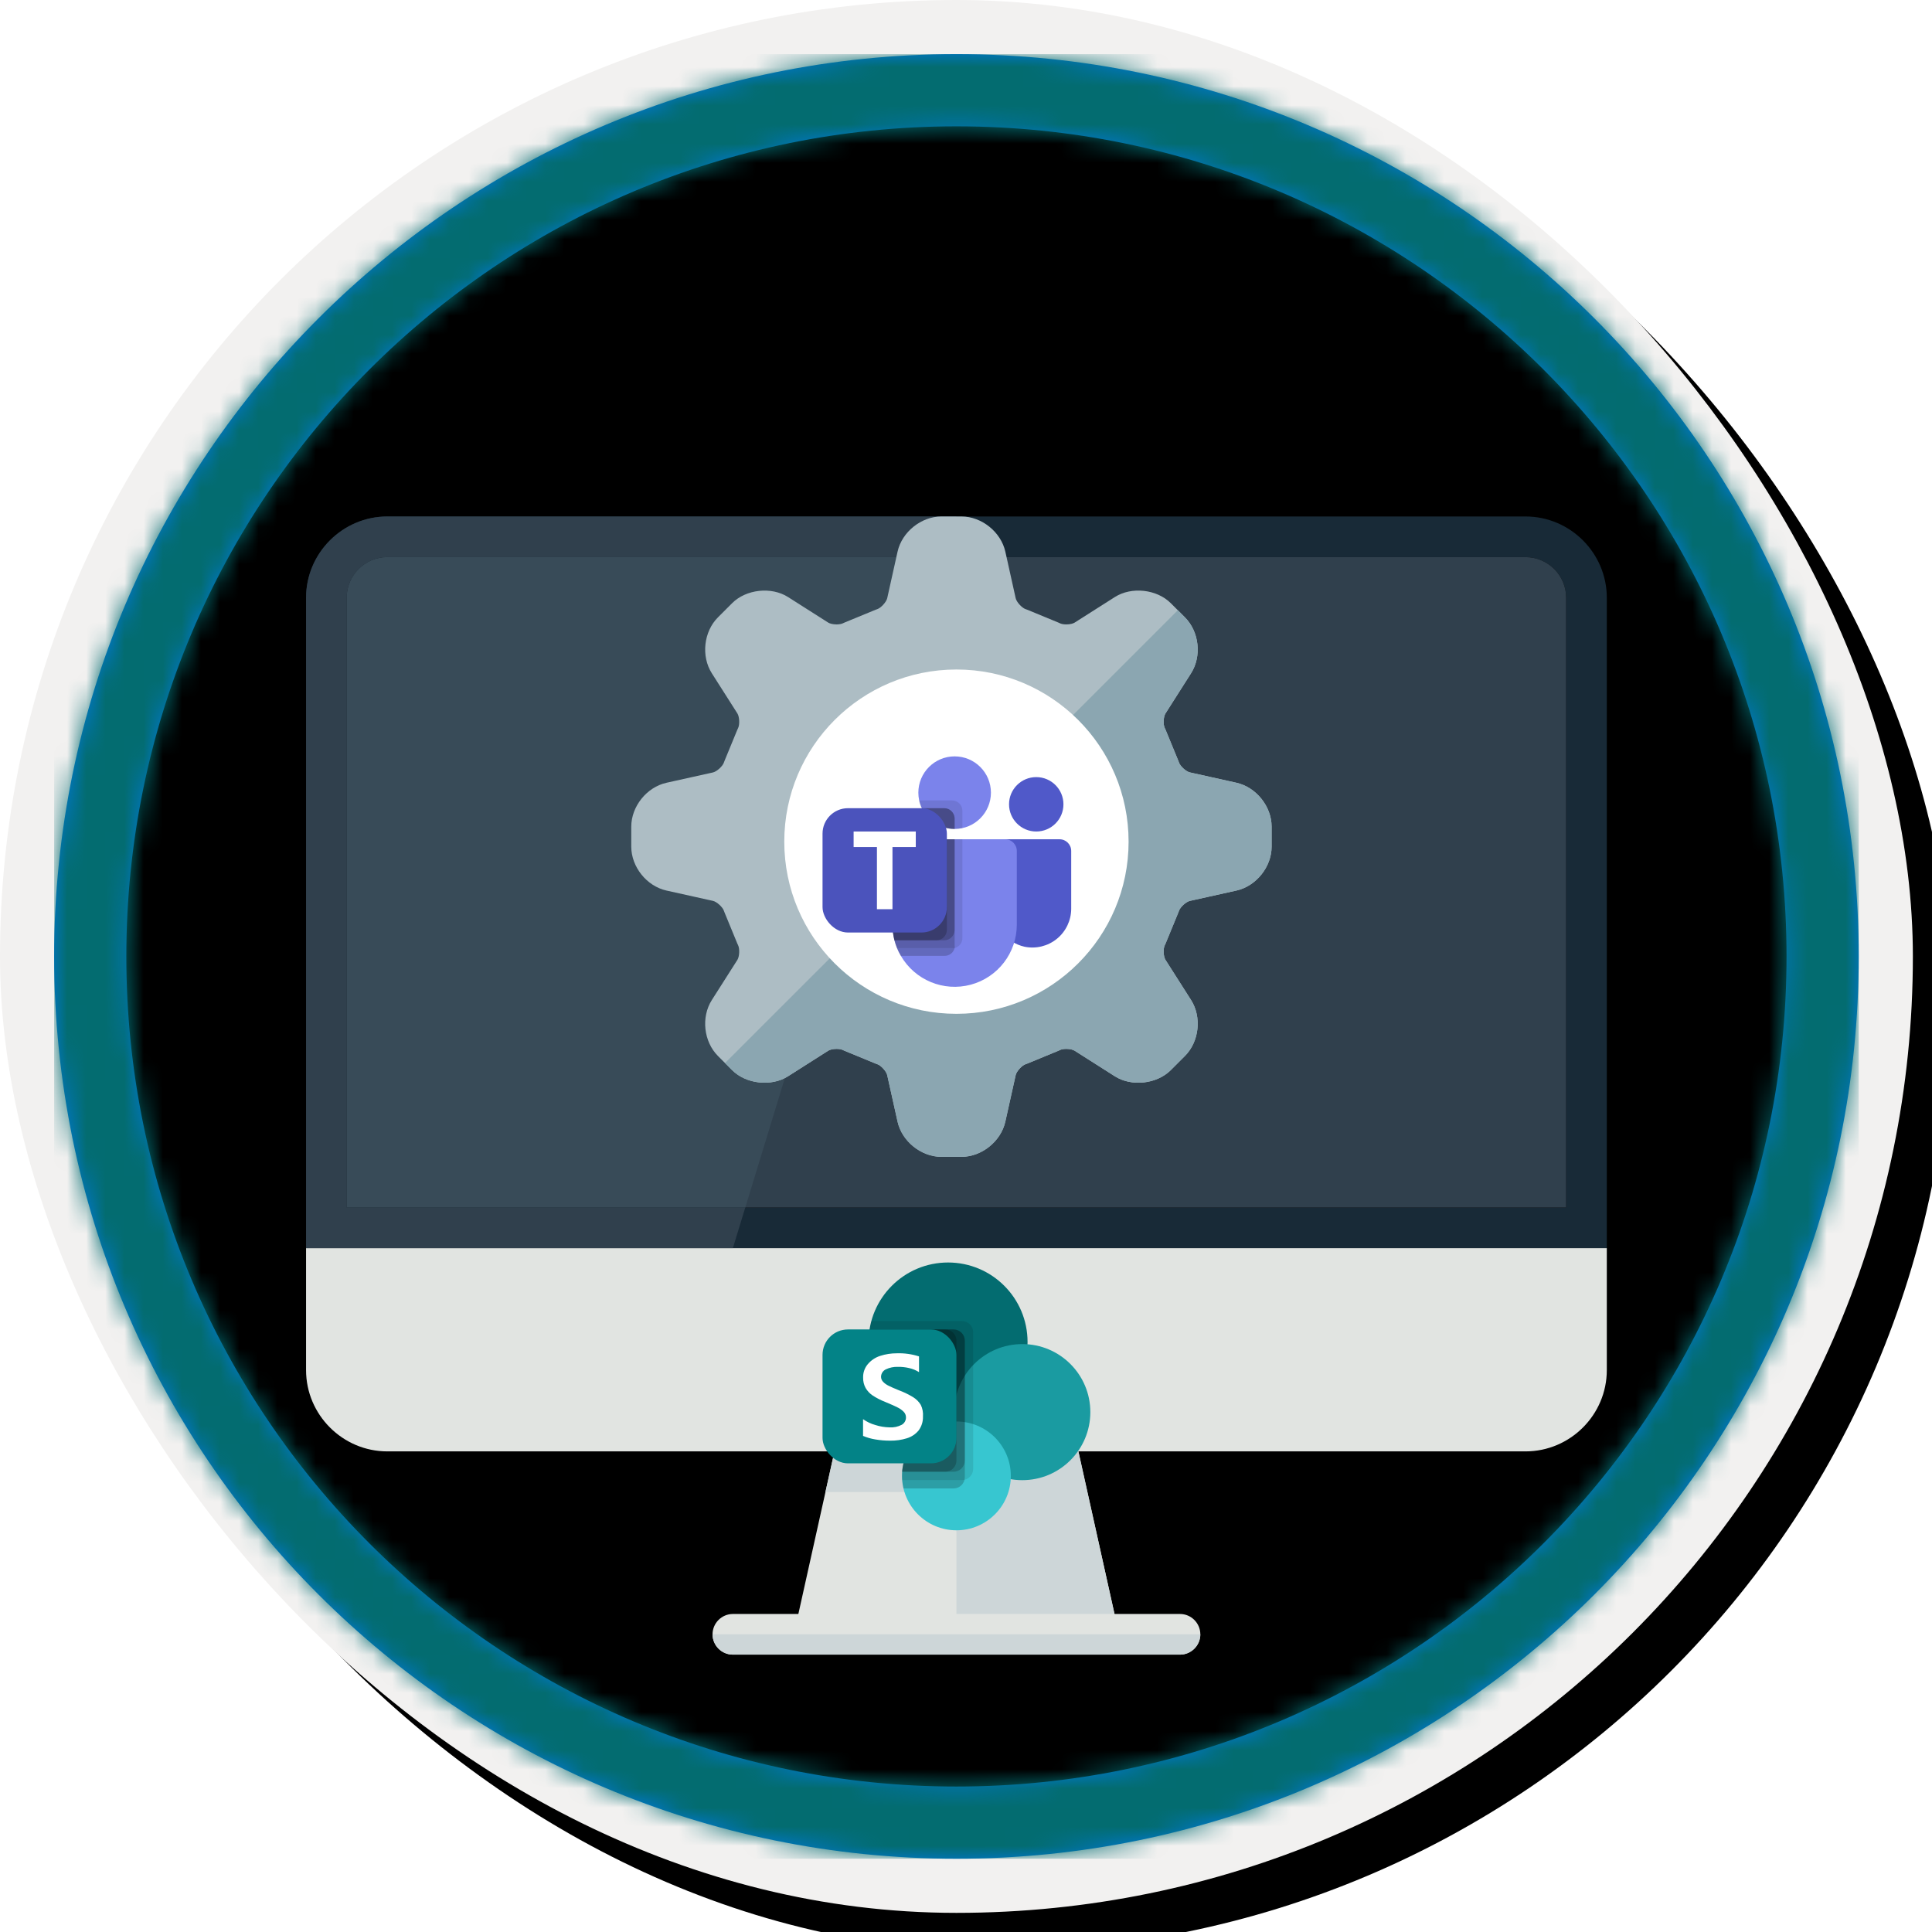
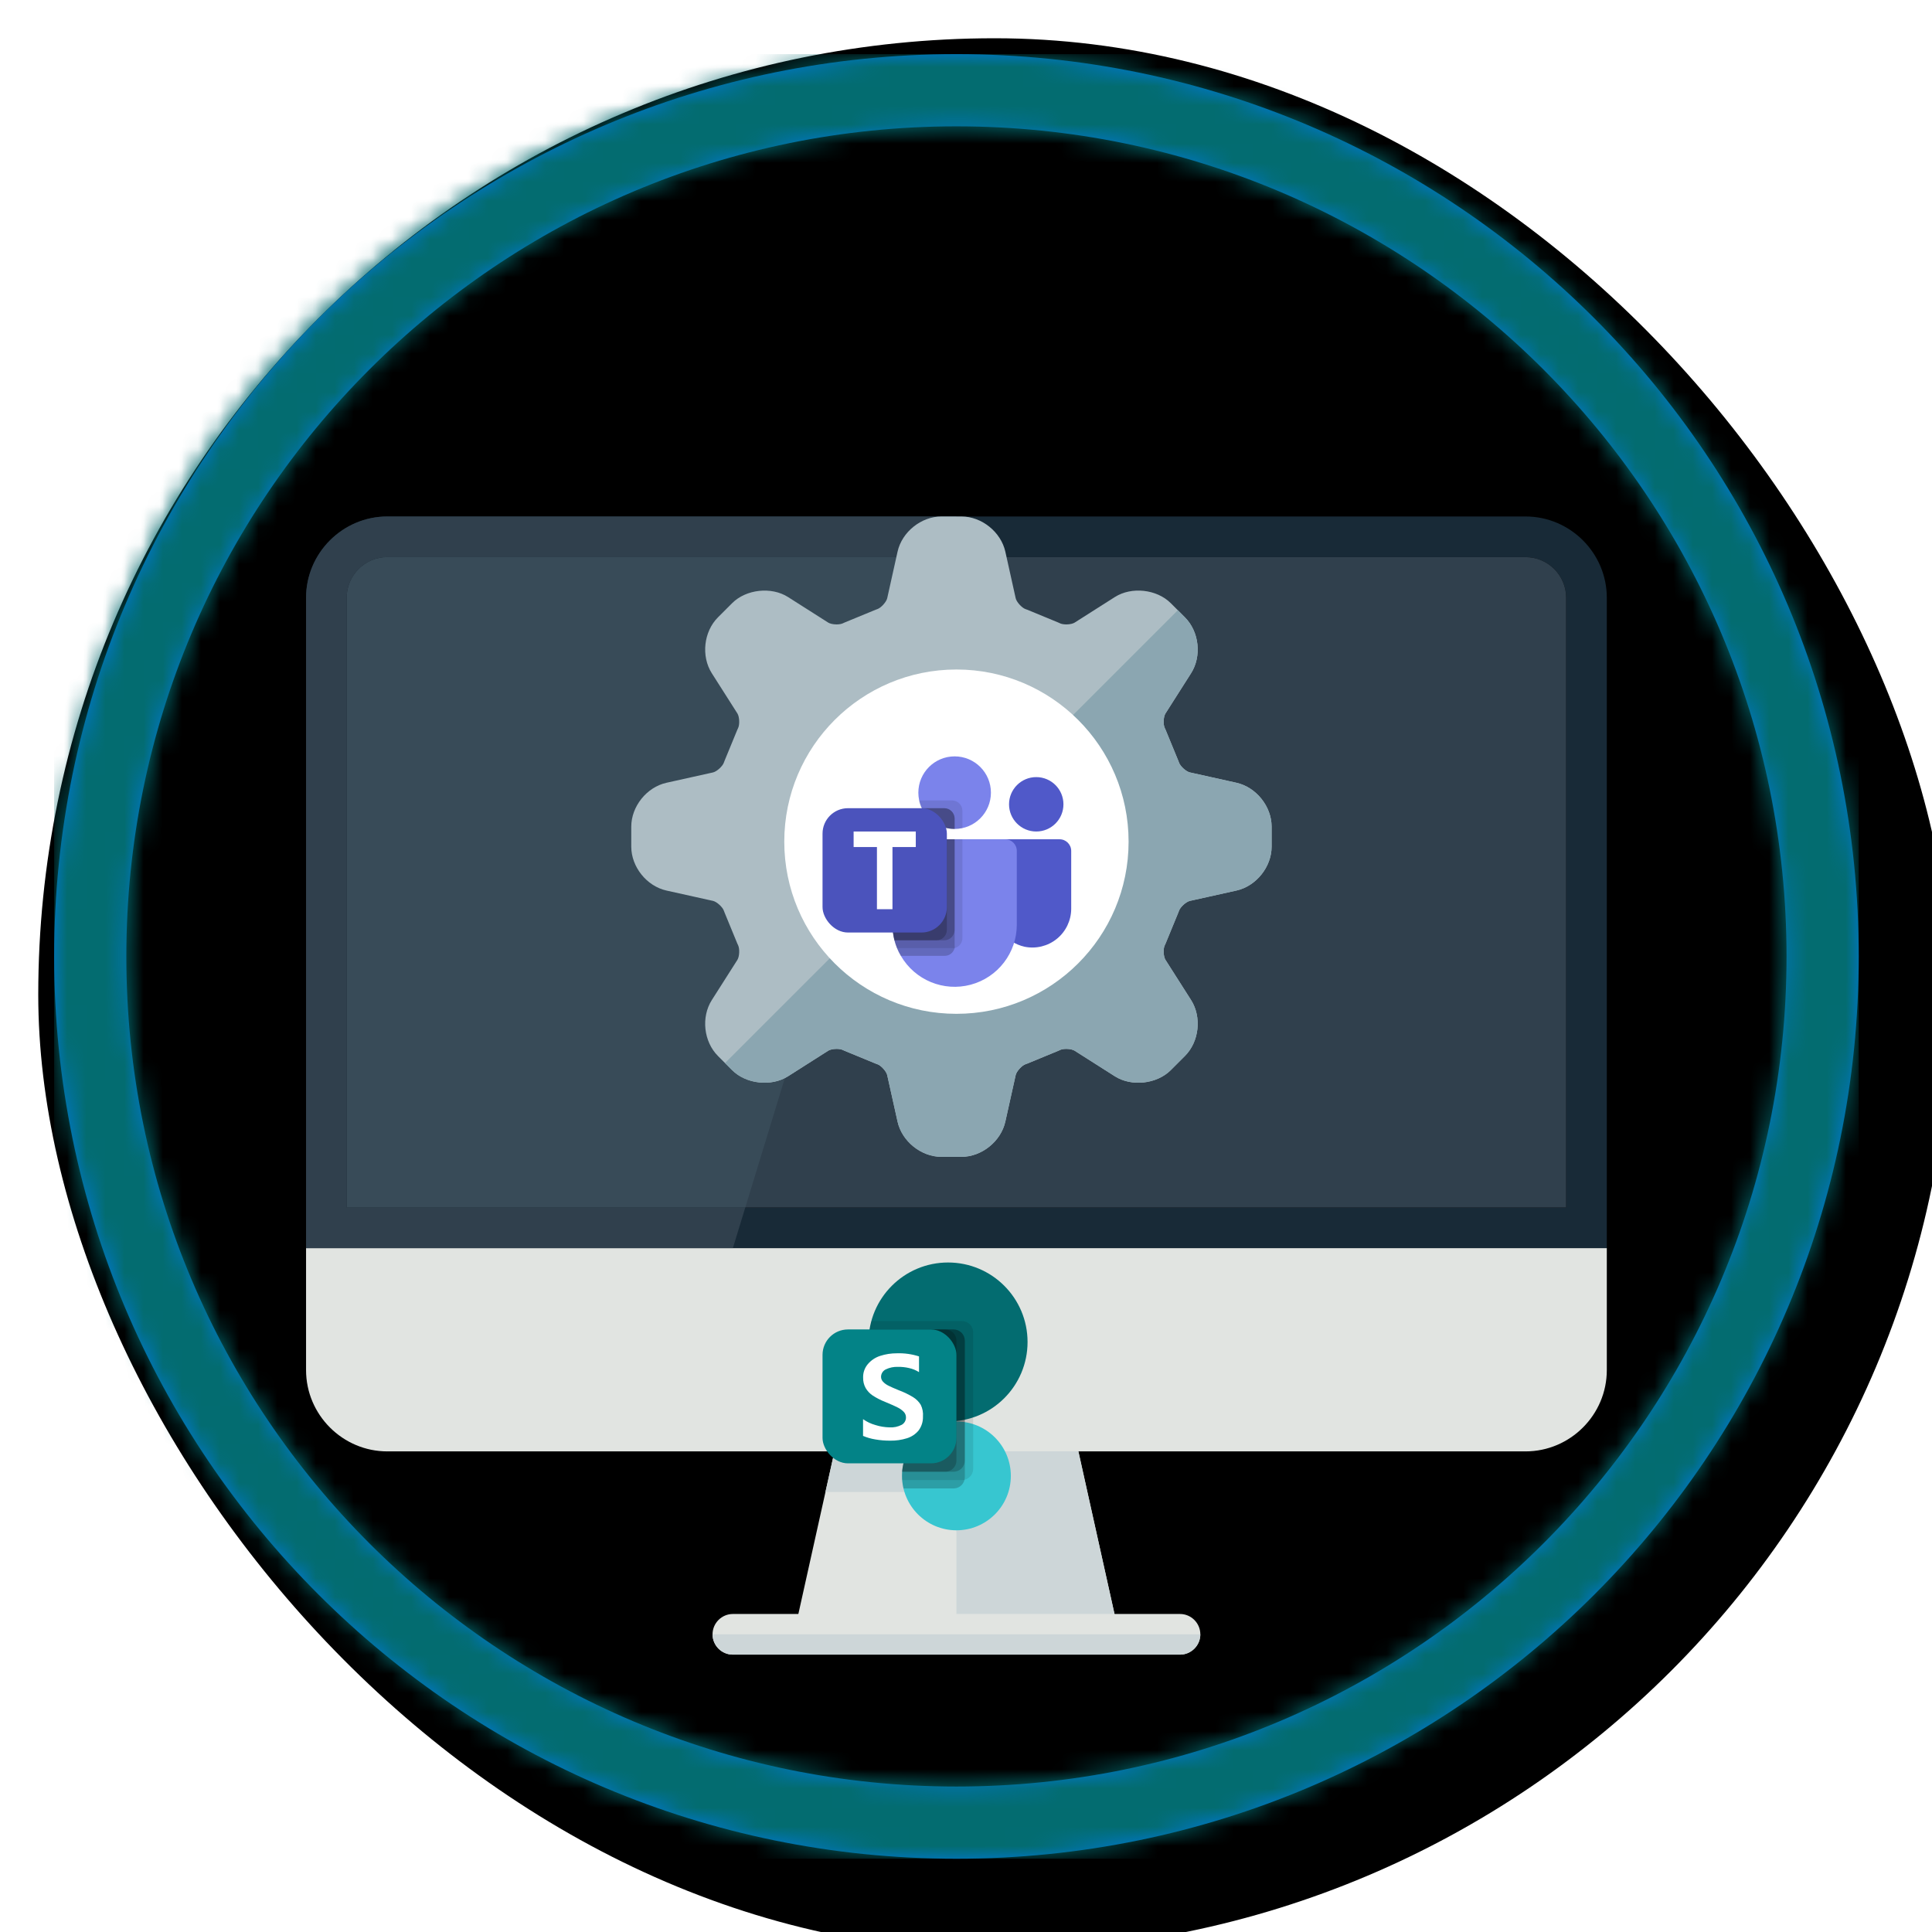
<svg xmlns="http://www.w3.org/2000/svg" xmlns:xlink="http://www.w3.org/1999/xlink" width="101px" height="101px" viewBox="0 0 101 101" version="1.1">
  <title>Customize and extend SharePoint/Build-Microsoft-Teams-customization-using-SharePoint-Framework</title>
  <desc>Created with Sketch.</desc>
  <defs>
    <rect id="path-1" x="0" y="0" width="94.34" height="94.34" rx="47.17" />
    <linearGradient x1="50%" y1="2.351%" x2="50%" y2="100%" id="linearGradient-3">
      <stop stop-color="#036C70" offset="0%" />
      <stop stop-color="#0E4F51" offset="100%" />
    </linearGradient>
    <linearGradient x1="77.83%" y1="11.2%" x2="-99.689%" y2="253.808%" id="linearGradient-4">
      <stop stop-color="#FFFFFF" offset="0%" />
      <stop stop-color="#000000" stop-opacity="0.5" offset="100%" />
    </linearGradient>
    <rect id="path-5" x="0" y="0" width="94.34" height="94.34" />
    <rect id="path-6" x="0" y="0" width="100" height="100" rx="50" />
    <filter x="-0.5%" y="-0.5%" width="102.0%" height="102.0%" filterUnits="objectBoundingBox" id="filter-7">
      <feOffset dx="1" dy="1" in="SourceAlpha" result="shadowOffsetOuter1" />
      <feMorphology radius="4" operator="erode" in="SourceAlpha" result="shadowInner" />
      <feOffset dx="1" dy="1" in="shadowInner" result="shadowInner" />
      <feComposite in="shadowOffsetOuter1" in2="shadowInner" operator="out" result="shadowOffsetOuter1" />
      <feColorMatrix values="0 0 0 0 0   0 0 0 0 0   0 0 0 0 0  0 0 0 0.15 0" type="matrix" in="shadowOffsetOuter1" />
    </filter>
    <path d="M50,2.83 C76.051,2.83 97.17,23.949 97.17,50 C97.17,76.051 76.051,97.17 50,97.17 C23.949,97.17 2.83,76.051 2.83,50 C2.83,23.949 23.949,2.83 50,2.83 Z M50,6.604 C26.033,6.604 6.604,26.033 6.604,50 C6.604,73.967 26.033,93.396 50,93.396 C73.967,93.396 93.396,73.967 93.396,50 C93.396,26.033 73.967,6.604 50,6.604 Z" id="path-8" />
    <filter x="-5.9%" y="-6.7%" width="111.8%" height="114.3%" filterUnits="objectBoundingBox" id="filter-10">
      <feOffset dx="0" dy="2" in="SourceAlpha" result="shadowOffsetOuter1" />
      <feColorMatrix values="0 0 0 0 0   0 0 0 0 0   0 0 0 0 0  0 0 0 0.096 0" type="matrix" in="shadowOffsetOuter1" result="shadowMatrixOuter1" />
      <feMerge>
        <feMergeNode in="shadowMatrixOuter1" />
        <feMergeNode in="SourceGraphic" />
      </feMerge>
    </filter>
    <filter x="-85.7%" y="-85.7%" width="271.4%" height="271.4%" filterUnits="objectBoundingBox" id="filter-11">
      <feOffset dx="0" dy="2" in="SourceAlpha" result="shadowOffsetOuter1" />
      <feGaussianBlur stdDeviation="2" in="shadowOffsetOuter1" result="shadowBlurOuter1" />
      <feColorMatrix values="0 0 0 0 0   0 0 0 0 0   0 0 0 0 0  0 0 0 0.1 0" type="matrix" in="shadowBlurOuter1" result="shadowMatrixOuter1" />
      <feMerge>
        <feMergeNode in="shadowMatrixOuter1" />
        <feMergeNode in="SourceGraphic" />
      </feMerge>
    </filter>
    <filter x="-92.3%" y="-92.3%" width="284.6%" height="284.6%" filterUnits="objectBoundingBox" id="filter-12">
      <feOffset dx="0" dy="2" in="SourceAlpha" result="shadowOffsetOuter1" />
      <feGaussianBlur stdDeviation="2" in="shadowOffsetOuter1" result="shadowBlurOuter1" />
      <feColorMatrix values="0 0 0 0 0   0 0 0 0 0   0 0 0 0 0  0 0 0 0.1 0" type="matrix" in="shadowBlurOuter1" result="shadowMatrixOuter1" />
      <feMerge>
        <feMergeNode in="shadowMatrixOuter1" />
        <feMergeNode in="SourceGraphic" />
      </feMerge>
    </filter>
  </defs>
  <g id="Badges" stroke="none" stroke-width="1" fill="none" fill-rule="evenodd">
    <g id="Customize-and-extend-SharePoint" transform="translate(-160, -320)">
      <g id="Customize-and-extend-SharePoint/Build-Microsoft-Teams-customization-using-SharePoint-Framework" transform="translate(160, 320)">
        <g id="Badge-Plates/Circle">
          <g id="BG" transform="translate(2.83, 2.83)">
            <mask id="mask-2" fill="white">
              <use xlink:href="#path-1" />
            </mask>
            <g />
            <g id="Colors/Sharepoint/BG-Solid-1" mask="url(#mask-2)">
              <rect id="Rectangle" fill="url(#linearGradient-3)" x="0" y="0" width="94.34" height="94.34" />
              <g id="Rectangle">
                <use fill="#036C70" xlink:href="#path-5" />
                <use fill-opacity="0.4" fill="url(#linearGradient-4)" xlink:href="#path-5" />
              </g>
            </g>
          </g>
          <g id="Border">
            <g id="White-Border">
              <use fill="black" fill-opacity="1" filter="url(#filter-7)" xlink:href="#path-6" />
-               <rect stroke="#F2F1F0" stroke-width="4" stroke-linejoin="square" x="2" y="2" width="96" height="96" rx="48" />
            </g>
            <mask id="mask-9" fill="white">
              <use xlink:href="#path-8" />
            </mask>
            <use id="Boarder" fill="#0078D4" fill-rule="nonzero" xlink:href="#path-8" />
            <g id="Colors/Sharepoint/Border" mask="url(#mask-9)" fill="#036C70">
              <g transform="translate(2.83, 2.83)" id="Rectangle">
                <rect x="0" y="0" width="94.34" height="94.34" />
              </g>
            </g>
          </g>
        </g>
        <g id="Monitor" filter="url(#filter-10)" transform="translate(16, 25)">
          <path d="M0,38.25 L0,44.625 C0,46.962 1.913,48.875 4.25,48.875 L63.75,48.875 C66.088,48.875 68,46.962 68,44.625 L68,38.25 L0,38.25" id="Fill-1285" fill="#E1E4E1" />
          <path d="M4.25,0 C1.913,0 0,1.913 0,4.25 L0,38.25 L68,38.25 L68,4.25 C68,1.913 66.088,0 63.75,0 L4.25,0 Z M63.75,2.125 C64.922,2.125 65.875,3.078 65.875,4.25 L65.875,36.125 L2.125,36.125 L2.125,4.25 C2.125,3.078 3.078,2.125 4.25,2.125 L63.75,2.125 L63.75,2.125 Z" id="Fill-1287" fill="#182A37" />
          <path d="M2.125,4.25 C2.125,3.078 3.078,2.125 4.25,2.125 L63.75,2.125 C64.922,2.125 65.875,3.078 65.875,4.25 L65.875,36.125 L2.125,36.125 L2.125,4.25" id="Fill-1288" fill="#30404D" />
          <path d="M4.25,2.125 L33.351,2.125 L22.962,36.125 L2.125,36.125 L2.125,4.25 C2.125,3.078 3.078,2.125 4.25,2.125" id="Fill-1289" fill="#384B58" />
          <path d="M4.25,0 L34,0 L33.351,2.125 L4.25,2.125 C3.078,2.125 2.125,3.078 2.125,4.25 L2.125,36.125 L22.962,36.125 L22.312,38.25 L0,38.25 L0,4.25 C0,1.913 1.913,0 4.25,0" id="Fill-1290" fill="#30404D" />
          <polyline id="Fill-1291" fill="#E1E4E1" points="42.5 58.438 25.5 58.438 27.625 48.875 40.375 48.875 42.5 58.438" />
          <path d="M42.5,58.438 L40.375,48.875 L27.625,48.875 L27.152,51 L31.875,51 C33.049,51 34,51.951 34,53.125 L34,58.438 L42.5,58.438" id="Fill-1292" fill="#CDD6D8" />
          <path d="M46.75,58.438 C46.75,59.022 46.272,59.5 45.688,59.5 L22.312,59.5 C21.728,59.5 21.25,59.022 21.25,58.438 C21.25,57.853 21.728,57.375 22.312,57.375 L45.688,57.375 C46.272,57.375 46.75,57.853 46.75,58.438" id="Fill-1293" fill="#E1E4E1" />
          <path d="M22.312,59.5 L45.688,59.5 C46.272,59.5 46.75,59.022 46.75,58.438 L21.25,58.438 C21.25,59.022 21.728,59.5 22.312,59.5" id="Fill-1294" fill="#CDD6D8" />
        </g>
        <g id="Sharepoint_32x" filter="url(#filter-11)" transform="translate(43, 64)">
          <circle id="Oval" fill="#036C70" fill-rule="nonzero" cx="6.562" cy="4.156" r="4.156" />
-           <circle id="Oval" fill="#1A9BA1" fill-rule="nonzero" cx="10.443" cy="7.822" r="3.557" />
          <circle id="Oval" fill="#37C6D0" fill-rule="nonzero" cx="7" cy="11.156" r="2.844" />
          <path d="M7.293,3.062 L2.551,3.062 C2.456,3.419 2.407,3.787 2.406,4.156 C2.406,6.452 4.267,8.312 6.562,8.312 C6.682,8.319 6.802,8.319 6.921,8.312 L6.921,8.312 C5.382,8.355 4.156,9.616 4.156,11.156 C4.156,11.231 4.156,11.301 4.156,11.375 L7.284,11.375 C7.44,11.376 7.589,11.316 7.7,11.206 C7.811,11.097 7.874,10.949 7.875,10.793 L7.875,3.644 C7.873,3.324 7.613,3.065 7.293,3.062 Z" id="Path" fill="#000000" fill-rule="nonzero" opacity="0.1" />
          <path d="M6.856,3.5 L2.481,3.5 C2.438,3.716 2.413,3.936 2.406,4.156 C2.406,6.452 4.267,8.312 6.562,8.312 C6.682,8.319 6.802,8.319 6.921,8.312 L6.921,8.312 C5.382,8.355 4.156,9.616 4.156,11.156 C4.156,11.377 4.181,11.597 4.231,11.812 L6.856,11.812 C7.176,11.81 7.435,11.551 7.438,11.231 L7.438,4.082 C7.435,3.762 7.176,3.502 6.856,3.5 Z" id="Path" fill="#000000" fill-rule="nonzero" opacity="0.2" />
          <path d="M6.856,3.5 L2.481,3.5 C2.438,3.716 2.413,3.936 2.406,4.156 C2.406,6.452 4.267,8.312 6.562,8.312 C6.682,8.319 6.802,8.319 6.921,8.312 L6.921,8.312 C5.464,8.351 4.272,9.484 4.161,10.938 L6.851,10.938 C7.173,10.938 7.435,10.678 7.438,10.356 L7.438,4.082 C7.435,3.762 7.176,3.502 6.856,3.5 Z" id="Path" fill="#000000" fill-rule="nonzero" opacity="0.2" />
          <path d="M6.418,3.5 L2.481,3.5 C2.438,3.716 2.413,3.936 2.406,4.156 C2.406,6.452 4.267,8.312 6.562,8.312 C6.682,8.319 6.802,8.319 6.921,8.312 L6.921,8.312 C5.464,8.351 4.272,9.484 4.161,10.938 L6.414,10.938 C6.736,10.938 6.998,10.678 7,10.356 L7,4.082 C6.998,3.762 6.738,3.502 6.418,3.5 Z" id="Path" fill="#000000" fill-rule="nonzero" opacity="0.2" />
          <rect id="Back_Plate" fill="#038387" fill-rule="nonzero" x="0" y="3.5" width="7" height="7" rx="1.33" />
          <path d="M2.625,6.956 C2.473,6.855 2.346,6.72 2.253,6.562 C2.162,6.396 2.117,6.209 2.122,6.02 C2.113,5.765 2.199,5.516 2.362,5.32 C2.533,5.116 2.757,4.965 3.01,4.883 C3.293,4.791 3.588,4.746 3.885,4.747 C4.278,4.734 4.67,4.789 5.044,4.909 L5.044,5.731 C4.883,5.63 4.705,5.558 4.519,5.517 C4.329,5.473 4.133,5.452 3.938,5.456 C3.72,5.448 3.504,5.493 3.308,5.587 C3.16,5.657 3.064,5.804 3.058,5.968 C3.057,6.067 3.095,6.163 3.163,6.234 C3.245,6.32 3.341,6.389 3.447,6.44 C3.566,6.501 3.745,6.58 3.981,6.676 L4.06,6.707 C4.294,6.798 4.519,6.909 4.734,7.039 C4.898,7.14 5.036,7.278 5.136,7.442 C5.228,7.631 5.267,7.841 5.25,8.05 C5.259,8.312 5.179,8.57 5.022,8.781 C4.864,8.973 4.653,9.114 4.414,9.188 C4.131,9.276 3.836,9.319 3.539,9.314 C3.277,9.316 3.015,9.294 2.756,9.249 C2.537,9.213 2.322,9.152 2.118,9.065 L2.118,8.19 C2.313,8.328 2.53,8.432 2.761,8.496 C3,8.573 3.249,8.614 3.5,8.619 C3.723,8.634 3.945,8.587 4.143,8.483 C4.28,8.404 4.364,8.257 4.362,8.098 C4.363,7.986 4.319,7.879 4.239,7.801 C4.143,7.705 4.03,7.627 3.907,7.569 C3.763,7.499 3.553,7.402 3.277,7.289 C3.049,7.2 2.831,7.089 2.625,6.956 L2.625,6.956 Z" id="Path" fill="#FFFFFF" fill-rule="nonzero" />
-           <rect id="Rectangle" x="0" y="0" width="14" height="14" />
        </g>
        <g id="Gear" transform="translate(33, 27)">
          <path d="M21.97,16.738 C21.97,19.623 19.623,21.969 16.739,21.969 C13.855,21.969 11.508,19.623 11.508,16.738 C11.508,13.854 13.855,11.508 16.739,11.508 C19.623,11.508 21.97,13.854 21.97,16.738 Z M31.637,13.921 L29.204,13.38 C29.005,13.336 28.695,13.054 28.633,12.859 C28.625,12.833 28.615,12.806 28.604,12.781 L27.933,11.15 C27.921,11.122 27.908,11.093 27.894,11.066 C27.8,10.886 27.818,10.47 27.928,10.299 L29.266,8.196 C29.833,7.304 29.692,6.02 28.945,5.273 L28.205,4.532 C27.475,3.802 26.154,3.656 25.281,4.212 L23.178,5.549 C23.108,5.595 22.942,5.643 22.745,5.643 C22.584,5.643 22.465,5.611 22.411,5.583 C22.385,5.569 22.356,5.556 22.327,5.545 L20.697,4.873 C20.671,4.863 20.645,4.853 20.618,4.845 C20.424,4.782 20.141,4.472 20.097,4.272 L19.557,1.841 C19.327,0.809 18.319,0 17.262,0 L16.216,0 C15.158,0 14.151,0.809 13.922,1.84 L13.381,4.274 C13.336,4.472 13.054,4.782 12.86,4.845 C12.833,4.853 12.807,4.863 12.781,4.873 L11.15,5.545 C11.122,5.556 11.093,5.569 11.066,5.583 C11.013,5.611 10.894,5.643 10.732,5.643 C10.535,5.643 10.369,5.594 10.299,5.549 L8.197,4.212 C7.324,3.657 6.002,3.803 5.273,4.533 L4.533,5.273 C3.786,6.021 3.645,7.305 4.212,8.197 L5.55,10.299 C5.659,10.47 5.677,10.885 5.584,11.066 C5.57,11.093 5.556,11.122 5.545,11.15 L4.874,12.781 C4.863,12.806 4.853,12.833 4.845,12.859 C4.782,13.054 4.473,13.336 4.273,13.381 L1.841,13.921 C0.809,14.15 0.001,15.158 0.001,16.215 L0.001,17.262 C0.001,18.319 0.809,19.327 1.841,19.556 L4.274,20.096 C4.473,20.141 4.782,20.423 4.845,20.618 C4.853,20.644 4.863,20.67 4.874,20.696 L5.545,22.327 C5.556,22.355 5.569,22.383 5.584,22.411 C5.677,22.591 5.659,23.006 5.55,23.178 L4.212,25.28 C3.644,26.172 3.786,27.457 4.533,28.204 L5.273,28.944 C6.002,29.673 7.322,29.821 8.197,29.265 L10.298,27.928 C10.369,27.882 10.535,27.833 10.732,27.833 C10.894,27.833 11.013,27.865 11.066,27.894 C11.094,27.907 11.122,27.921 11.15,27.932 L12.781,28.604 C12.807,28.614 12.833,28.624 12.86,28.632 C13.054,28.694 13.336,29.005 13.381,29.204 L13.922,31.636 C14.151,32.668 15.158,33.477 16.216,33.477 L17.262,33.477 C18.319,33.477 19.327,32.668 19.556,31.636 L20.097,29.204 C20.141,29.005 20.424,28.694 20.618,28.632 C20.645,28.624 20.671,28.614 20.697,28.604 L22.327,27.932 C22.356,27.921 22.384,27.907 22.411,27.894 C22.465,27.865 22.584,27.833 22.745,27.833 C22.942,27.833 23.108,27.882 23.178,27.928 L25.281,29.265 C26.153,29.821 27.475,29.674 28.205,28.944 L28.944,28.205 C29.692,27.457 29.833,26.173 29.266,25.28 L27.928,23.178 C27.818,23.006 27.8,22.591 27.894,22.411 C27.908,22.384 27.921,22.356 27.933,22.328 L28.604,20.696 C28.615,20.67 28.625,20.644 28.633,20.618 C28.695,20.423 29.005,20.141 29.205,20.096 L31.636,19.556 C32.669,19.327 33.477,18.319 33.477,17.262 L33.477,16.215 C33.477,15.158 32.669,14.15 31.637,13.921 L31.637,13.921 Z" id="Fill-376" fill="#ADBDC4" />
          <path d="M8.197,29.265 L10.298,27.928 C10.369,27.882 10.535,27.833 10.732,27.833 C10.894,27.833 11.013,27.865 11.066,27.894 C11.094,27.907 11.122,27.921 11.15,27.932 L12.781,28.604 C12.807,28.614 12.833,28.624 12.86,28.632 C13.054,28.694 13.336,29.005 13.381,29.204 L13.922,31.636 C14.151,32.668 15.158,33.477 16.216,33.477 L17.262,33.477 C18.319,33.477 19.327,32.668 19.556,31.636 L20.097,29.204 C20.141,29.005 20.424,28.694 20.618,28.632 C20.645,28.624 20.671,28.614 20.697,28.604 L22.327,27.932 C22.356,27.921 22.384,27.907 22.411,27.894 C22.465,27.865 22.584,27.833 22.745,27.833 C22.942,27.833 23.108,27.882 23.178,27.928 L25.281,29.265 C26.153,29.821 27.475,29.674 28.205,28.944 L28.944,28.205 C29.692,27.457 29.833,26.173 29.266,25.28 L27.928,23.178 C27.818,23.006 27.8,22.591 27.894,22.411 C27.908,22.384 27.921,22.356 27.933,22.328 L28.604,20.696 C28.615,20.67 28.625,20.644 28.633,20.618 C28.695,20.423 29.005,20.141 29.205,20.096 L31.636,19.556 C32.669,19.327 33.477,18.319 33.477,17.262 L33.477,16.215 C33.477,15.158 32.669,14.15 31.637,13.921 L29.204,13.38 C29.005,13.336 28.695,13.054 28.633,12.859 C28.625,12.833 28.615,12.806 28.604,12.781 L27.933,11.15 C27.921,11.122 27.908,11.093 27.894,11.066 C27.8,10.886 27.818,10.47 27.928,10.299 L29.266,8.196 C29.833,7.304 29.692,6.02 28.945,5.273 L28.575,4.902 L20.436,13.041 C21.383,13.989 21.97,15.296 21.97,16.738 C21.97,19.623 19.623,21.969 16.739,21.969 C15.297,21.969 13.989,21.382 13.042,20.436 L4.903,28.574 L5.273,28.944 C6.002,29.673 7.322,29.821 8.197,29.265" id="Fill-377" fill="#8BA6B1" />
          <path d="M16.739,21.969 C13.85,21.969 11.508,19.627 11.508,16.738 C11.508,13.85 13.85,11.508 16.739,11.508 C19.628,11.508 21.97,13.85 21.97,16.738 C21.97,19.627 19.628,21.969 16.739,21.969 Z M16.739,9.415 C12.695,9.415 9.416,12.694 9.416,16.738 C9.416,20.783 12.695,24.062 16.739,24.062 C20.783,24.062 24.062,20.783 24.062,16.738 C24.062,12.694 20.783,9.415 16.739,9.415 L16.739,9.415 Z" id="Fill-378" fill="#8BA6B1" />
          <path d="M21.97,16.738 C21.97,19.627 19.628,21.969 16.739,21.969 C15.294,21.969 13.987,21.384 13.04,20.437 L11.561,21.916 C12.886,23.242 14.717,24.062 16.739,24.062 C20.783,24.062 24.062,20.783 24.062,16.738 C24.062,14.716 23.242,12.885 21.917,11.56 L20.438,13.04 C21.384,13.986 21.97,15.294 21.97,16.738" id="Fill-379" fill="#ADBDC4" />
        </g>
        <circle id="Oval" fill="#FFFFFF" cx="50" cy="44" r="9" />
        <g id="Teams_32x" filter="url(#filter-12)" transform="translate(43, 37)">
          <circle id="Head" fill="#7B83EB" fill-rule="nonzero" cx="6.906" cy="2.438" r="1.897" />
          <path d="M6.772,2.844 L5.054,2.844 C5.054,2.844 5.054,2.868 5.054,2.88 L5.054,2.88 L5.054,2.917 C5.272,3.759 6.036,4.344 6.906,4.335 C7.043,4.334 7.179,4.319 7.312,4.29 L7.312,3.384 C7.31,3.087 7.07,2.846 6.772,2.844 Z" id="Path" fill="#000000" fill-rule="nonzero" opacity="0.1" />
          <path d="M6.366,3.25 L5.192,3.25 C5.506,3.912 6.173,4.335 6.906,4.335 L6.906,3.79 C6.904,3.493 6.663,3.252 6.366,3.25 L6.366,3.25 Z" id="Path" fill="#000000" fill-rule="nonzero" opacity="0.2" />
          <circle id="Head-2" fill="#5059C9" fill-rule="nonzero" cx="11.172" cy="3.047" r="1.422" />
          <path d="M12.391,4.875 L9.197,4.875 C9.054,4.875 8.938,4.991 8.938,5.135 L8.938,8.43 C8.921,9.416 9.6,10.278 10.562,10.493 C11.16,10.615 11.78,10.463 12.252,10.078 C12.724,9.693 12.999,9.116 13,8.507 L13,5.484 C13,5.148 12.727,4.875 12.391,4.875 Z" id="Path" fill="#5059C9" fill-rule="nonzero" />
          <path d="M10.156,5.484 L10.156,9.344 C10.154,10.812 9.166,12.097 7.748,12.477 C6.329,12.857 4.832,12.239 4.095,10.969 C4.017,10.839 3.949,10.703 3.892,10.562 C3.839,10.43 3.794,10.294 3.758,10.156 C3.691,9.891 3.657,9.618 3.656,9.344 L3.656,5.484 C3.656,5.323 3.72,5.168 3.835,5.053 C3.949,4.939 4.104,4.875 4.266,4.875 L9.547,4.875 C9.883,4.875 10.156,5.148 10.156,5.484 Z" id="Path" fill="#7B83EB" fill-rule="nonzero" />
          <path d="M6.366,3.25 L5.192,3.25 C5.506,3.912 6.173,4.335 6.906,4.335 L6.906,3.79 C6.904,3.493 6.663,3.252 6.366,3.25 L6.366,3.25 Z" id="Path" fill="#000000" fill-rule="nonzero" opacity="0.2" />
          <path d="M7.312,4.875 L7.312,10.022 C7.322,10.276 7.152,10.501 6.906,10.562 C6.867,10.568 6.827,10.568 6.788,10.562 L3.892,10.562 C3.839,10.43 3.794,10.294 3.758,10.156 C3.691,9.891 3.657,9.618 3.656,9.344 L3.656,5.484 C3.656,5.323 3.72,5.168 3.835,5.053 C3.949,4.939 4.104,4.875 4.266,4.875 L7.312,4.875 Z" id="Path" fill="#000000" fill-rule="nonzero" opacity="0.1" />
          <path d="M6.906,4.875 L6.906,10.428 C6.914,10.473 6.914,10.518 6.906,10.562 C6.846,10.803 6.63,10.971 6.382,10.969 L4.095,10.969 C4.017,10.839 3.949,10.703 3.892,10.562 C3.839,10.43 3.794,10.294 3.758,10.156 C3.691,9.891 3.657,9.618 3.656,9.344 L3.656,5.484 C3.656,5.323 3.72,5.168 3.835,5.053 C3.949,4.939 4.104,4.875 4.266,4.875 L6.906,4.875 Z" id="Path" fill="#000000" fill-rule="nonzero" opacity="0.2" />
          <path d="M6.906,4.875 L6.906,9.616 C6.904,9.913 6.663,10.154 6.366,10.156 L3.758,10.156 C3.691,9.891 3.657,9.618 3.656,9.344 L3.656,5.484 C3.656,5.148 3.929,4.875 4.266,4.875 L6.906,4.875 Z" id="Path" fill="#000000" fill-rule="nonzero" opacity="0.2" />
          <path d="M4.266,4.875 C3.929,4.875 3.656,5.148 3.656,5.484 L3.656,9.344 C3.657,9.618 3.691,9.891 3.758,10.156 L5.96,10.156 C6.257,10.154 6.498,9.913 6.5,9.616 L6.5,4.875 L4.266,4.875 Z" id="Path" fill="#000000" fill-rule="nonzero" opacity="0.2" />
          <rect id="Back_Plate" fill="#4B53BC" fill-rule="nonzero" x="0" y="3.25" width="6.5" height="6.5" rx="1.33" />
          <polygon id="Path" fill="#FFFFFF" fill-rule="nonzero" points="4.875 5.281 3.656 5.281 3.656 8.531 2.844 8.531 2.844 5.281 1.625 5.281 1.625 4.469 4.875 4.469" />
          <rect id="Rectangle" x="0" y="0" width="13" height="13" />
        </g>
      </g>
    </g>
  </g>
</svg>